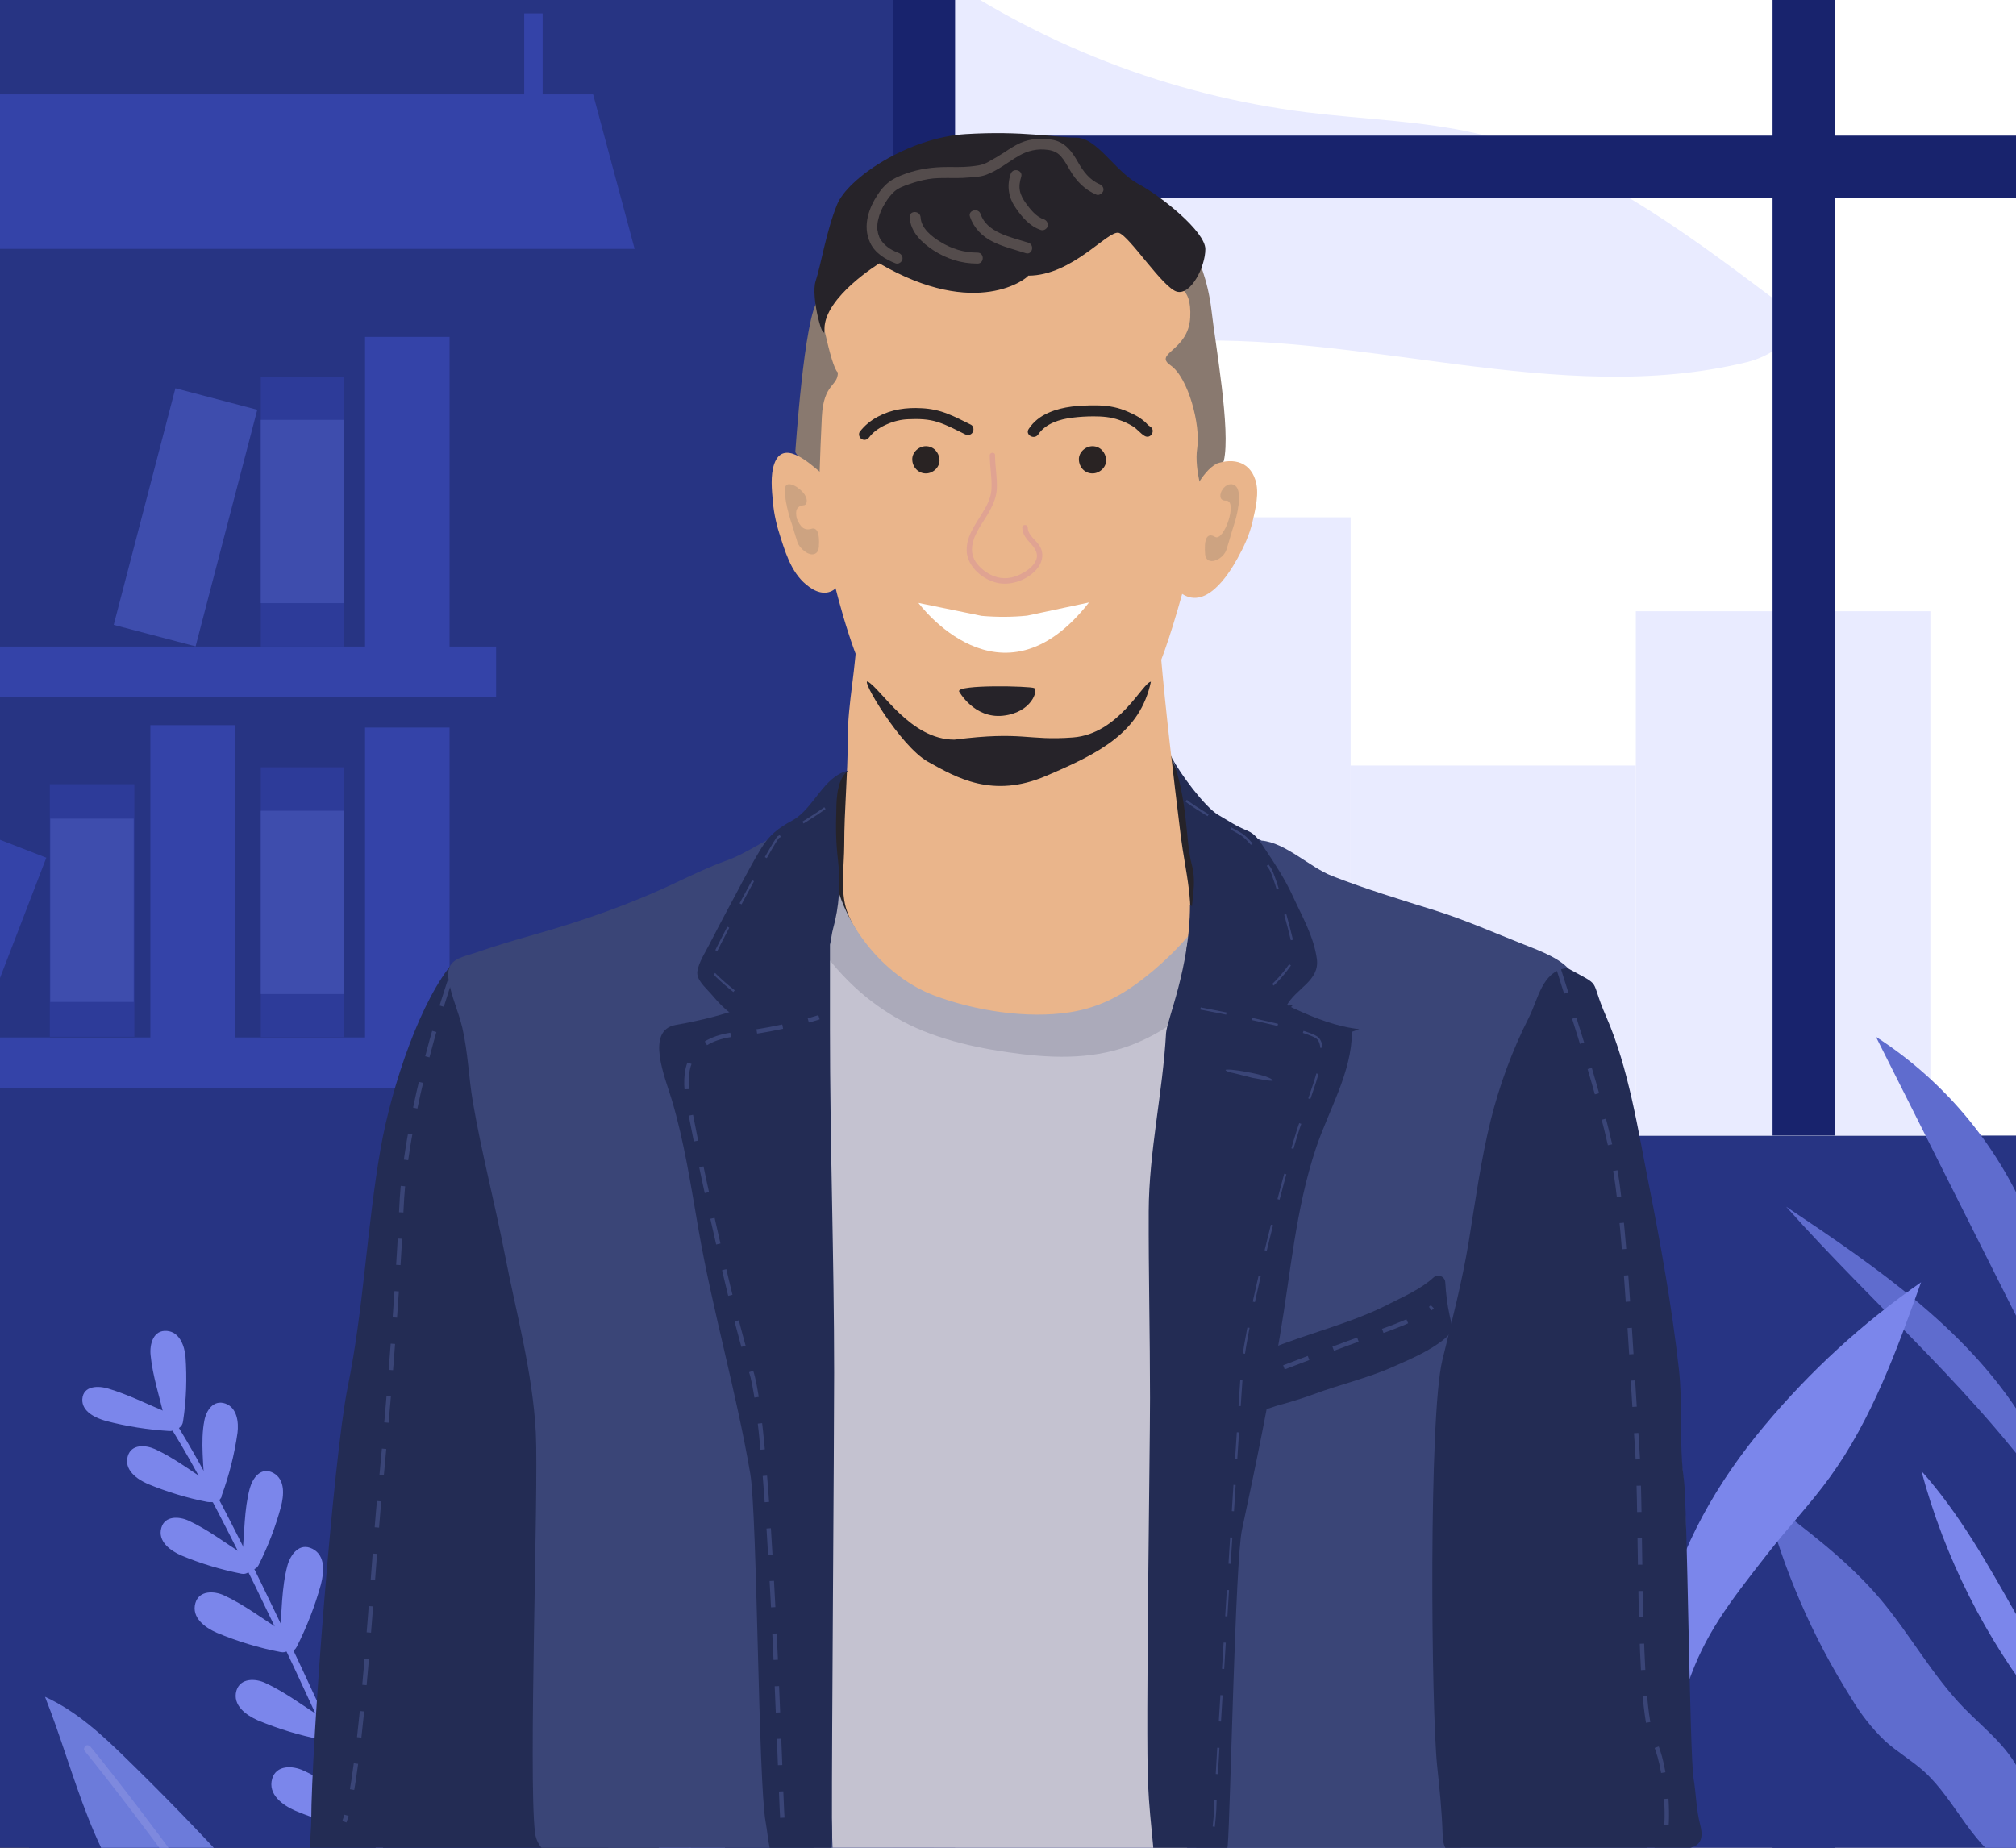
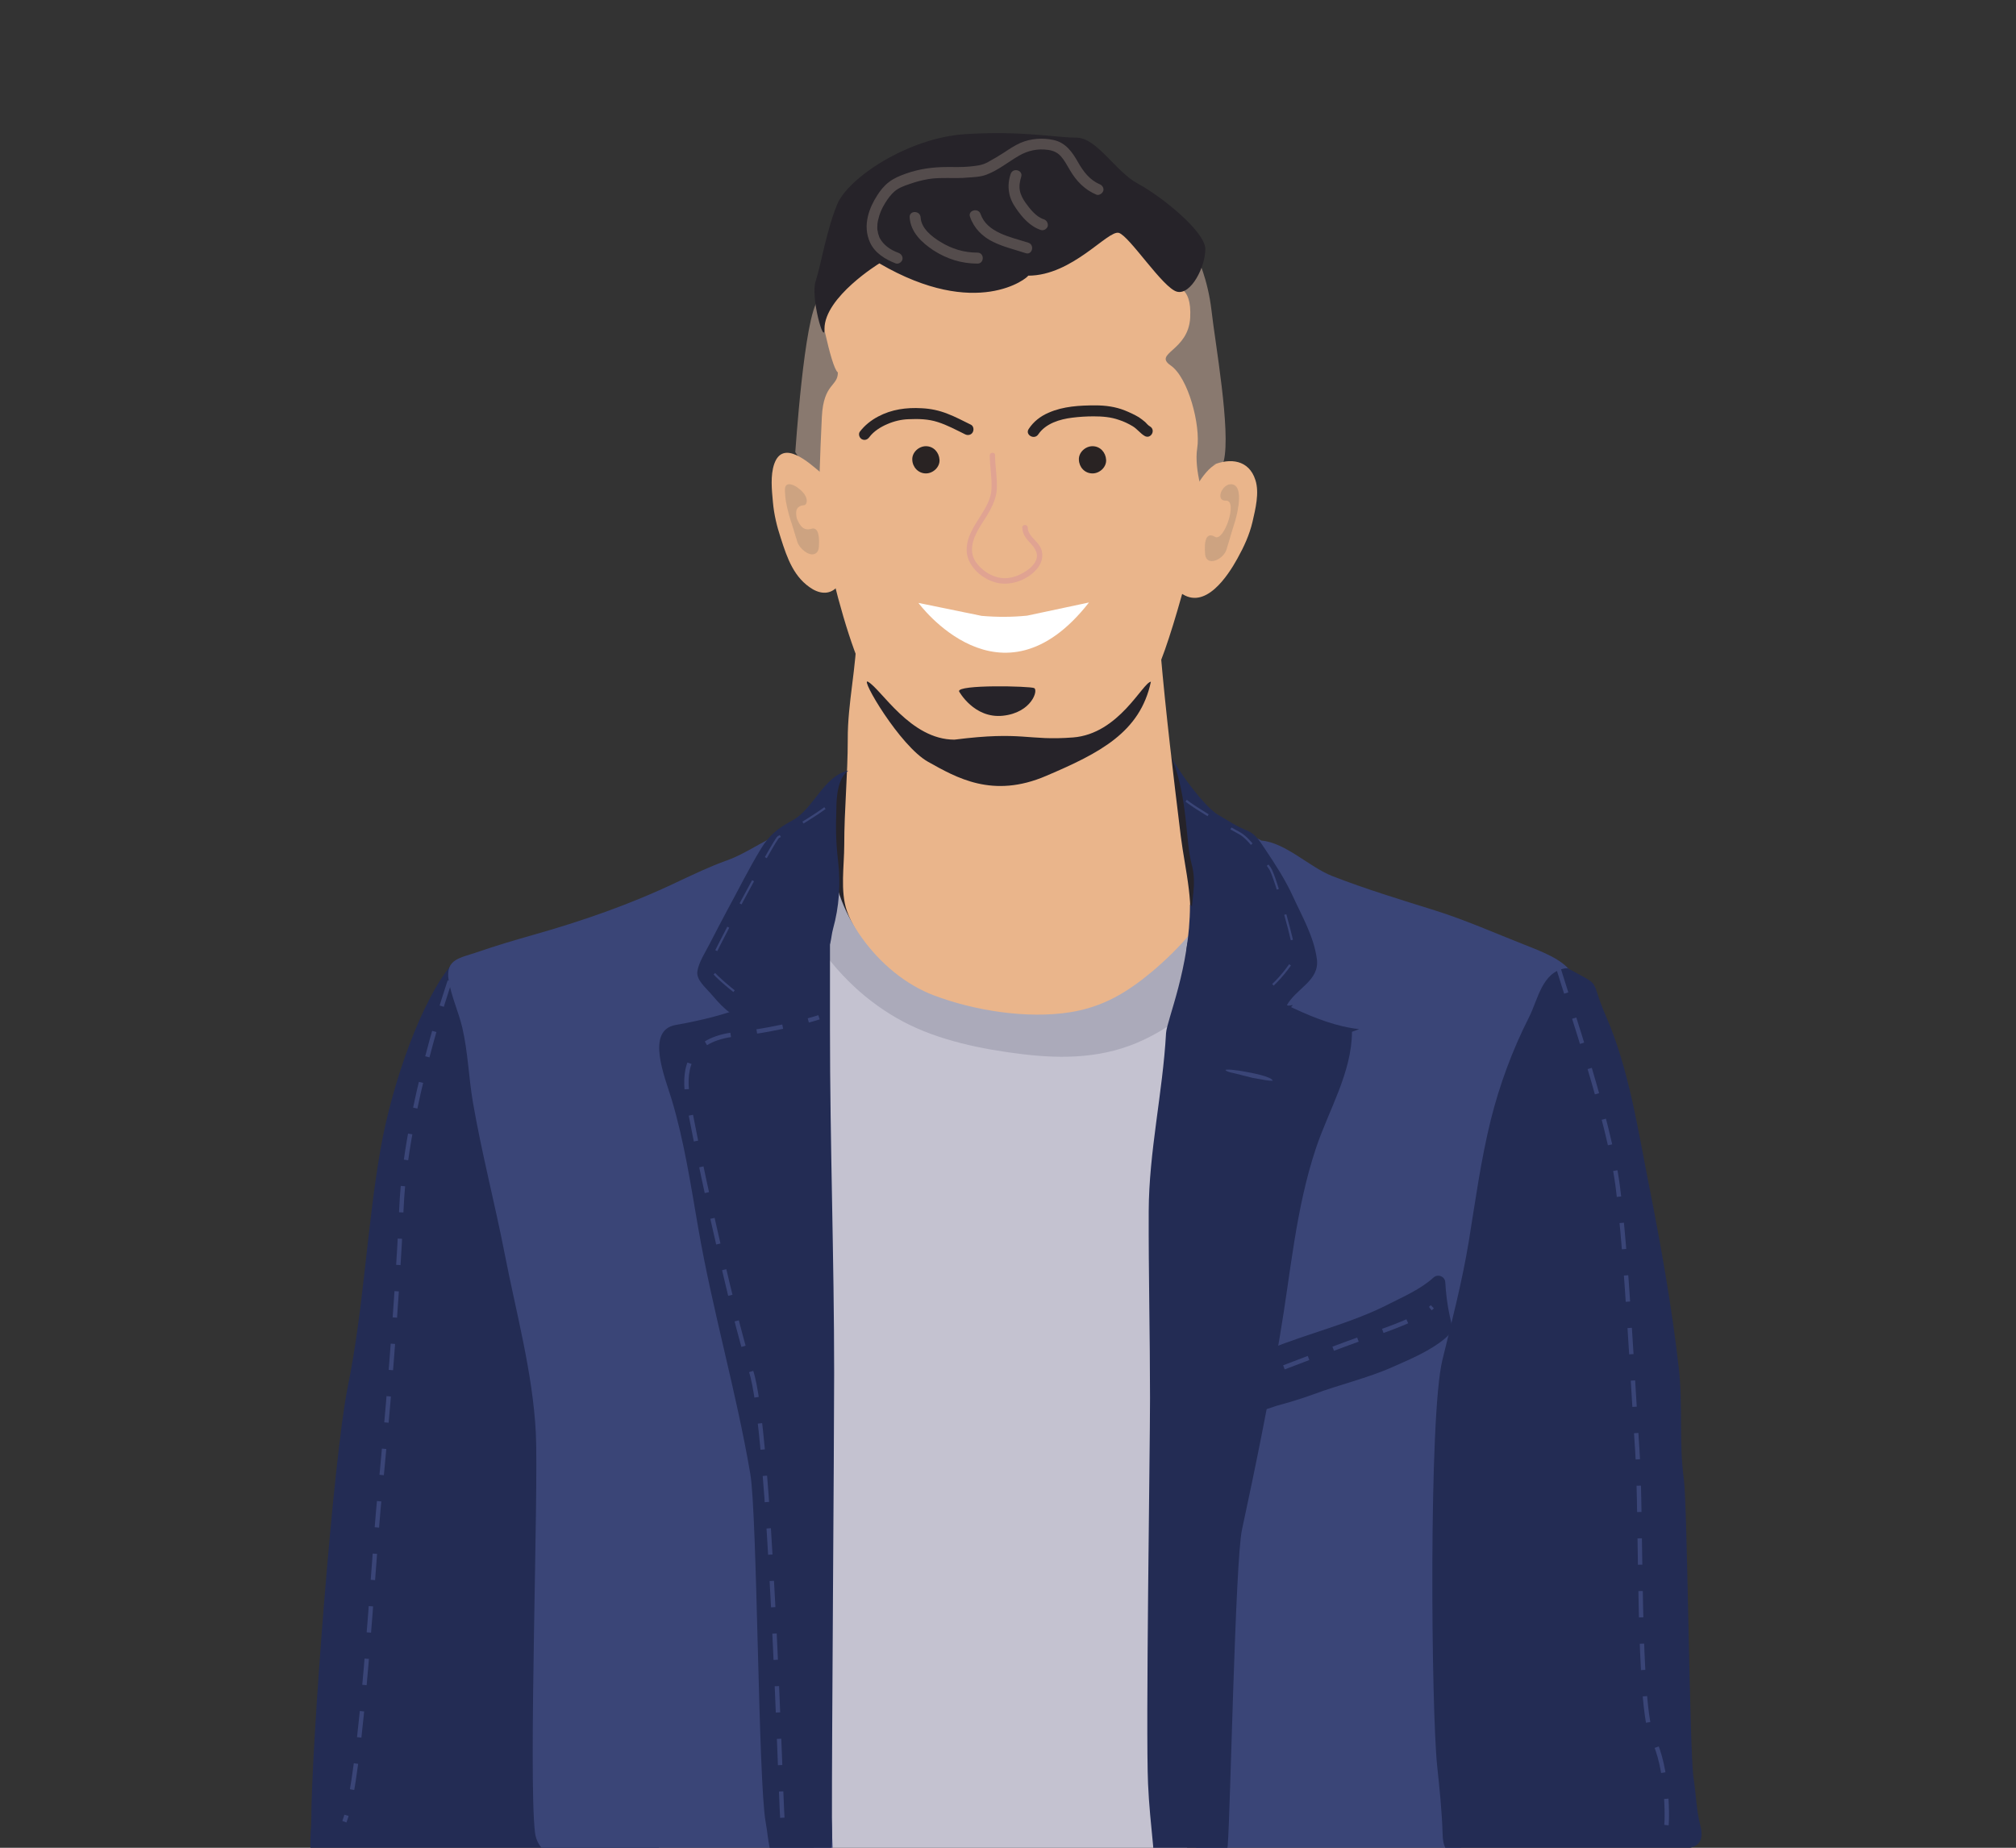
<svg xmlns="http://www.w3.org/2000/svg" xmlns:xlink="http://www.w3.org/1999/xlink" version="1.1" id="Слой_2_1_" x="0px" y="0px" viewBox="0 0 918.4 841.9" style="enable-background:new 0 0 918.4 841.9;" xml:space="preserve">
  <rect x="0" y="0" width="918.4" height="841.9" fill="#333333" stroke="none" />
  <style type="text/css">
	.st0{clip-path:url(#SVGID_2_);}
	.st1{fill:#273483;}
	.st2{fill:#6C7BDA;}
	.st3{fill:#7E89DE;}
	.st4{fill:#7B86EB;}
	.st5{fill:#FFFFFF;}
	.st6{fill:#18236D;}
	.st7{fill:#3443A8;}
	.st8{fill:#3E4DAD;}
	.st9{fill:#2D3B99;}
	.st10{fill:#5F6CCE;}
	.st11{fill:#E9EBFF;}
	.st12{fill:#EAB58B;}
	.st13{fill:#89796F;}
	.st14{fill:#262329;}
	.st15{fill:none;}
	.st16{fill:#292323;}
	.st17{fill:#544C4C;}
	.st18{fill:#272325;}
	.st19{opacity:0.2;fill:#5B5B5B;}
	.st20{fill:#C4C2D0;}
	.st21{fill:#ABAABA;}
	.st22{fill:#232C54;}
	.st23{fill:#3A4577;}
	.st24{fill:#E0A392;}
	.st25{fill:none;stroke:#3A4577;stroke-width:2;stroke-miterlimit:10;stroke-dasharray:12;}
	.st26{fill:none;stroke:#3A4577;stroke-miterlimit:10;stroke-dasharray:12;}
</style>
  <g>
    <g>
      <defs>
-         <rect id="SVGID_1_" x="0" width="918.4" height="841.9" />
-       </defs>
+         </defs>
      <clipPath id="SVGID_2_">
        <use xlink:href="#SVGID_1_" style="overflow:visible;" />
      </clipPath>
      <g class="st0">
        <path class="st1" d="M249.8-1090.4h673V0.2H-563.1c0,0,177.2-21.9,262.1-193.1C-216.1-364.2-86.7-726.7-9.3-868     C113.2-1091,249.8-1090.4,249.8-1090.4z" />
        <path class="st2" d="M122.4,8.8c-2.2-9.9-9.3-17.9-16.2-25.5C90.7-33.5,74.8-50,58.4-66C47-77.2,35.1-88.3,20.6-95     c7.2,18.2,12.5,37,19.7,55.2C47.5-21.6,56.7-4,70.5,9.9" />
        <path class="st3" d="M107.1,19.9c-0.3,0-0.5-0.1-0.7-0.2c-0.2-0.1-0.4-0.3-0.6-0.5c-0.4-0.6-40.1-56.3-67.2-89.4     c-0.3-0.3-0.4-0.7-0.3-1.2c0-0.4,0.2-0.8,0.6-1.1c0.3-0.3,0.7-0.4,1.2-0.4c0.4,0,0.8,0.2,1.1,0.6c27.2,33.3,66.9,89,67.3,89.6     c0.2,0.2,0.3,0.5,0.3,0.8c0,0.3,0,0.6-0.2,0.9c-0.1,0.3-0.3,0.5-0.6,0.6C107.7,19.8,107.4,19.9,107.1,19.9L107.1,19.9z" />
        <path class="st2" d="M433.5-263.3c-28.6,24.9-53.8,53.4-74.9,84.9c-21.9,32.3-38,69.1-42.8,107.9c-1.3,11.6-2,23.2-2,34.9     c-0.7,41.7,5.3,43.9,9.2,133.8c2.3-140,8.1-150.7,44.6-209.1c9.2-14.7,19.7-28.6,28.4-43.5C415.3-187.7,424.5-225.8,433.5-263.3" />
        <path class="st4" d="M206.6-151c26.6,18.5,50.6,40.5,71.4,65.4C299.4-60,316.3-30.2,324,2.3c2.2,9.7,3.8,19.6,4.9,29.5     c4.3,35.4-0.5,37.8,4.2,114.6C318.5,27.6,312.7,19,276.4-27.4C267.2-39,257-49.8,248.3-61.8C229-88.4,217.7-119.9,206.6-151z" />
        <path class="st4" d="M186.2,5.7c-0.3,0-0.6-0.1-0.9-0.3c-0.3-0.2-0.5-0.4-0.6-0.7c-0.7-1.7-73.2-170.8-109.4-226.3     c-0.2-0.4-0.3-0.8-0.2-1.2c0.1-0.4,0.3-0.8,0.7-1c0.3-0.2,0.8-0.3,1.2-0.2c0.4,0.1,0.8,0.3,1,0.7     C114.3-167.6,186.9,1.9,187.7,3.5c0.2,0.4,0.2,0.8,0,1.2c-0.2,0.4-0.5,0.7-0.8,0.9C186.7,5.7,186.5,5.7,186.2,5.7L186.2,5.7z" />
        <path class="st4" d="M875.2-284c-26.6,18.5-50.6,40.5-71.4,65.4c-21.5,25.6-38.5,55.3-46.1,87.8c-2.2,9.7-3.8,19.6-4.9,29.5     c-4.3,35.4,0.5,37.8-4.2,114.6c14.6-118.8,20.4-127.4,56.8-173.7c9.1-11.7,19.4-22.5,28.1-34.5c19.3-26.6,30.6-58.1,41.7-89.1" />
        <path class="st1" d="M249.8,657.6h673v1090.5H-563.1c0,0,177.2-21.9,262.1-193.1c84.9-171.2,214.3-533.9,291.8-675     C113.2,657,249.8,657.6,249.8,657.6z" />
        <path class="st5" d="M932.9,655.4H425.4v741.8h507.5V655.4z" />
        <path class="st6" d="M807.5,1397.1h28.3V657.6h-28.3V1397.1z" />
        <path class="st6" d="M406.8,1397.1h28.3V657.6h-28.3V1397.1z" />
-         <path class="st1" d="M249.8-222.2h673V868.4H-563.1c0,0,177.2-21.9,262.1-193.1C-216.1,504-86.7,141.4-9.3,0.2     C113.2-222.8,249.8-222.2,249.8-222.2z" />
        <path class="st7" d="M226,294.6H-1v22.9h227V294.6z" />
        <path class="st7" d="M204.8,153.5h-38.5v145.9h38.5V153.5z" />
        <path class="st8" d="M117.2,186.7l-37.3-9.8L51.8,284.7l37.3,9.8L117.2,186.7z" />
        <path class="st9" d="M156.8,171.6h-38v123h38V171.6z" />
        <path class="st8" d="M156.8,191.3h-38v83.5h38V191.3z" />
        <path class="st7" d="M226,472.7h-309v22.9h309V472.7z" />
        <path class="st7" d="M204.8,331.5h-38.5v145.9h38.5V331.5z" />
        <path class="st7" d="M107.1,330.4H68.5v145.9h38.5V330.4z" />
        <path class="st9" d="M61.2,357.3H22.7v115.1h38.5V357.3z" />
        <path class="st7" d="M21.1,390.8l-35.9-13.9l-31.5,81.8l35.9,13.9L21.1,390.8z" />
        <path class="st9" d="M156.8,349.6h-38v123h38V349.6z" />
        <path class="st8" d="M156.8,369.4h-38v83.5h38V369.4z" />
        <path class="st8" d="M60.9,373h-38v83.5h38V373z" />
        <path class="st2" d="M122.4,877c-2.2-9.9-9.3-17.9-16.2-25.6c-15.5-16.9-31.5-33.4-47.9-49.4c-11.4-11.2-23.3-22.3-37.8-28.9     c7.2,18.1,12.5,37,19.7,55.2c7.2,18.2,16.4,35.8,30.2,49.7" />
        <path class="st3" d="M107.1,888.1c-0.3,0-0.5-0.1-0.7-0.2c-0.2-0.1-0.4-0.3-0.6-0.5c-0.4-0.6-40.1-56.3-67.2-89.6     c-0.3-0.3-0.4-0.8-0.3-1.2c0.1-0.4,0.3-0.8,0.6-1.1c0.3-0.3,0.8-0.4,1.2-0.3c0.4,0.1,0.8,0.3,1.1,0.6     c27.2,33.3,66.9,89,67.3,89.6c0.2,0.2,0.3,0.5,0.3,0.8c0,0.3,0,0.6-0.2,0.9c-0.1,0.3-0.3,0.5-0.6,0.6c-0.3,0.2-0.5,0.2-0.8,0.2     L107.1,888.1z" />
        <path class="st2" d="M433.5,604.9c-28.6,24.8-53.8,53.4-74.9,84.9c-21.9,32.3-38,69.1-42.8,107.9c-1.3,11.6-2,23.2-2.1,34.9     c-0.7,41.7,5.3,43.9,9.2,133.8c2.3-140,8.1-150.7,44.6-209.1c9.2-14.7,19.7-28.6,28.4-43.5C415.2,680.5,424.5,642.4,433.5,604.9" />
        <path class="st4" d="M206.6,717.3c26.6,18.5,50.6,40.5,71.4,65.4c21.6,25.5,38.5,55.3,46.1,87.8c2.2,9.7,3.8,19.6,4.9,29.5     c4.3,35.4-0.5,37.8,4.2,114.6c-14.6-118.8-20.4-127.4-56.8-173.8c-9.1-11.7-19.4-22.5-28.1-34.5c-19.3-26.6-30.6-58.1-41.7-89.1" />
        <path class="st4" d="M186.2,873.9c-0.3,0-0.6-0.1-0.9-0.3c-0.3-0.2-0.5-0.4-0.6-0.7c-0.7-1.7-73.2-170.9-109.4-226.3     c-0.1-0.3-0.1-0.7,0-1c0.1-0.3,0.3-0.6,0.6-0.8c0.3-0.2,0.7-0.3,1-0.3c0.4,0,0.7,0.2,1,0.4c36.3,55.7,108.9,225.2,109.7,226.8     c0.1,0.2,0.1,0.4,0.1,0.6c0,0.2,0,0.4-0.1,0.6c-0.1,0.2-0.2,0.4-0.3,0.5c-0.1,0.1-0.3,0.3-0.5,0.3     C186.6,873.9,186.4,873.9,186.2,873.9z" />
        <path class="st4" d="M172.8,833.2c5-9.8,9-20.1,11.9-30.7c1.5-5.9,2.4-14.2-4.1-17.6c-6.1-3.2-10.8,2.6-12.3,8     c-3,11-2.7,23.7-3.9,35c-0.6,6.1,8.8,6,9.4,0l1.7-16.4c0-1.2,1.4-13.9,0.6-13.7c-1.3,0.4-3.3,11-4,12.8     c-2.2,6.1-4.8,12.1-7.7,17.9c-2.6,5.5,5.5,10.2,8.1,4.8L172.8,833.2z" />
        <path class="st4" d="M153.1,790.6c4.6-9.1,8.3-18.6,11-28.4c1.4-5.5,2.2-13.2-3.8-16.3c-6-3.1-10,2.6-11.4,7.4     c-2.8,10.2-2.6,21.9-3.6,32.3c-0.6,5.6,8.2,5.6,8.7,0l1.6-15.2c0.1-1,1.3-12.8,0.6-12.6c-1.2,0.4-3.1,10.2-3.7,11.8     c-2.1,5.6-4.4,11.2-7.1,16.5C142.9,791.2,150.5,795.6,153.1,790.6z" />
        <path class="st4" d="M135.2,750.3c4.6-9.1,8.3-18.6,11-28.4c1.4-5.5,2.2-13.1-3.8-16.2c-6-3.1-10,2.6-11.4,7.4     c-2.8,10.2-2.6,21.9-3.6,32.4c-0.6,5.6,8.1,5.6,8.7,0l1.6-15.2c0-1,1.3-12.8,0.6-12.8c-1.2,0.4-3.1,10.2-3.6,11.8     c-2.1,5.7-4.4,11.2-7.1,16.6C125,751,132.7,755.4,135.2,750.3L135.2,750.3z" />
        <path class="st4" d="M117.8,713.1c4.3-8.5,7.7-17.4,10.2-26.6c1.3-5.1,2.1-12.3-3.5-15.4c-5.6-3-9.4,2.3-10.7,7     c-2.6,9.5-2.4,20.5-3.4,30.3c-0.6,5.2,7.7,5.1,8.2,0l1.5-14.3c0-1,1.2-12.1,0.5-11.9c-1.1,0.4-2.9,9.5-3.4,11.1     c-1.9,5.3-4,10.5-6.5,15.5C108.4,713.6,115.5,717.7,117.8,713.1L117.8,713.1z" />
        <path class="st4" d="M83.4,647.5c1.5-9.7,1.8-19.6,1.1-29.5c-0.5-4.9-2.7-11.1-8.4-11.6c-6.3-0.6-8,6.1-7.5,11     c0.9,9.5,4.2,19.3,6.3,28.7c1.1,5.1,9.1,3,7.9-2.2l-3.1-14c-0.6-2.8-1.1-5.7-1.9-8.4l-0.6-2.8c-1-2-1.3-2-0.8-0.1     c-1.1,3.7,0.3,9.9,0.2,13.8c-0.2,5.1-0.7,10.1-1.3,15.1C74.6,652.6,82.9,652.7,83.4,647.5z" />
        <path class="st4" d="M77.2,644.2c-6-0.5-11.9-1.2-17.9-2.3c-2.2-0.4-4.5-0.9-6.7-1.4c-1.3-0.3-6.6-2.7-5.6-1.1     c1.8,2.7,9.2,4.3,12.3,5.6l14.4,5.9c4.6,1.9,6.6-5.6,2.1-7.5c-8.6-3.6-17.4-8-26.4-10.7c-4.5-1.4-11.5-1.5-11.9,4.8     c-0.3,5.7,6.1,8.6,10.7,9.9c9.5,2.5,19.2,4,28.9,4.6C82.2,652.4,82.1,644.6,77.2,644.2L77.2,644.2z" />
        <path class="st4" d="M168.4,825.4c-5.6-1.2-11.2-2.6-16.7-4.2c-5.5-1.7-12-5.3-17.9-6.4c-3.4-0.6,3.5,2.3,4.4,2.9l7.7,4.7     l16.4,10.2c5.1,3.2,9.9-5,4.8-8.2c-9.4-5.9-18.8-13.1-28.9-17.7c-4.9-2.3-12.3-2.6-14.2,3.7c-2.1,7.2,4.8,12.1,10.5,14.6     c10.1,4.2,20.6,7.4,31.4,9.5C171.8,835.7,174.3,826.6,168.4,825.4z" />
        <path class="st4" d="M148.9,784.2c-5.1-1.1-10.4-2.4-15.5-3.9c-5.1-1.6-10.9-4.9-16.5-5.9c-3.2-0.6,3.2,2.2,4.1,2.7l7,4.4     l15.2,9.4c4.8,3,9.2-4.6,4.4-7.7c-8.7-5.4-17.4-12.1-26.7-16.4c-4.5-2.1-11.4-2.4-13.2,3.5c-1.9,6.7,4.5,11.2,9.7,13.5     c9.4,3.9,19.1,6.9,29.1,8.8c5.5,1.2,7.8-7.3,2.3-8.5V784.2z" />
        <path class="st4" d="M130.1,744.4c-5.2-1.1-10.4-2.4-15.5-3.9c-5.1-1.6-11.1-4.9-16.5-5.9c-3.2-0.6,3.2,2.2,4.1,2.7l7,4.3     l15.2,9.4c4.8,3,9.2-4.6,4.4-7.7c-8.7-5.4-17.4-12.1-26.7-16.4c-4.5-2.1-11.4-2.4-13.1,3.5c-1.9,6.7,4.5,11.2,9.7,13.5     c9.4,3.9,19.1,6.9,29.1,8.8c5.5,1.2,7.8-7.3,2.3-8.4V744.4z" />
        <path class="st4" d="M112,709c-4.9-1-9.7-2.2-14.5-3.7c-4.8-1.5-10.4-4.6-15.3-5.6c-3-0.5,3,2,3.8,2.6l6.6,4.1l14.2,8.9     c4.5,2.8,8.6-4.3,4.1-7.1c-8.2-5.1-16.3-11.4-25.1-15.4c-4.2-1.9-10.7-2.3-12.3,3.3c-1.8,6.2,4.2,10.5,9.1,12.6     c8.8,3.7,17.9,6.4,27.3,8.3c5.1,1.1,7.3-6.8,2.2-7.9L112,709z" />
        <path class="st4" d="M96.7,676.4c-4.9-1-9.7-2.2-14.5-3.7s-10.4-4.6-15.3-5.6c-3-0.5,3,2,3.8,2.6l6.6,4.1l14.2,8.9     c4.5,2.8,8.6-4.3,4.1-7.1c-8.2-5.1-16.3-11.4-25.1-15.4c-4.3-1.9-10.7-2.3-12.3,3.3c-1.8,6.2,4.2,10.5,9.1,12.6     c8.7,3.6,17.8,6.4,27.1,8.2C99.5,685.4,101.7,677.5,96.7,676.4L96.7,676.4z" />
        <path class="st4" d="M101,681.4c3.4-9.2,5.8-18.8,7.2-28.6c0.6-4.8-0.2-11.4-5.5-13.3c-5.4-1.9-8.7,3-9.6,7.7     c-1.9,9.6-0.2,20.9,0,30.7c0,5.3,8.3,5.3,8.2,0c0-3.5,0.4-27.9-0.9-28c1,0-6.4,27.2-7.2,29.5c-1.7,5.1,6.2,7.2,7.9,2.2L101,681.4     z" />
        <path class="st4" d="M930,761.3c-2.3-9.4-7.1-17.9-11.9-26.4c-12.8-22.6-25.5-45.3-42.8-64.7c10.6,39.4,29.1,76.2,54.4,108.3     l-4-21.1" />
        <path class="st10" d="M921.3,810.4c-4.7-13.2-16.7-22.1-26.5-32.1c-14.5-14.9-24.6-33.5-38-49.5c-15.1-17.9-34.1-32-52.8-46.1     c8.3,32.2,21.6,63,39.4,91.1c4.2,7.1,9.3,13.6,15.2,19.3c5.6,5.1,12.2,8.9,17.9,14c15,13.6,22.4,35.8,40.8,44.1     c4.3-15.5,5.7-31.7,4-47.8" />
        <path class="st5" d="M932.9-224.4H425.4v741.8h507.5V-224.4z" />
        <path class="st11" d="M615.3,235.7H427.1v281.4h188.2V235.7z" />
        <path class="st11" d="M745.3,348.8H615.3v168.6h129.9V348.8z" />
        <path class="st11" d="M879.4,278.5H745.2v238.9h134.2V278.5z" />
        <path class="st11" d="M421.3-16.4C473,20.2,532.8,43.4,595.5,51.2c25.9,3.2,52.2,3.8,77.6,9.7c50,11.7,92.7,43.5,133.8,74.4     c3.5,2.6,7.3,5.6,8.5,9.9c2.8,10-9.5,17.3-19.6,19.8c-86.3,21-176.3-15.1-264.9-9.2c-13.7,0.9-27.5,2.8-41.1,1.4     c-16-1.7-31.1-8-45.9-14.3c-4.7-1.6-8.9-4.2-12.5-7.7c-3.8-4.2-5.1-10-6.3-15.6c-9.4-45.8-12.3-92.7-8.9-139.4" />
        <path class="st7" d="M-8.6,113.4h297.7l-18.9-70.4H-8.6V113.4z" />
        <path class="st7" d="M247.2,6.1h-8.4v48.4h8.4V6.1z" />
        <path class="st6" d="M932.3,90.2V61.8H425.4v28.4H932.3z" />
        <path class="st6" d="M807.5,517.4h28.3v-739.5h-28.3V517.4z" />
        <path class="st6" d="M406.8,517.4h28.3v-739.5h-28.3V517.4z" />
        <path class="st10" d="M925.5,559c-14-35.6-38.8-65.9-70.9-86.6L933,628.5l-11.2-78.7" />
-         <path class="st10" d="M924.1,650.8c-25.3-43.5-68.6-73-110.4-101c40.8,45.9,88.4,86.1,123,136.8c-3.4-12.8-8.5-25-15.2-36.4" />
        <path class="st2" d="M648.2,471.8c28.6,24.9,53.8,53.4,74.9,84.9c21.9,32.3,38,69.1,42.8,107.9c1.3,11.6,2,23.2,2.1,34.9     c0.7,41.7-5.3,43.9-9.2,133.8c-2.3-140-8.1-150.7-44.6-209.1c-9.2-14.7-19.7-28.6-28.4-43.5C666.5,547.5,657.2,509.4,648.2,471.8     " />
        <path class="st4" d="M875.2,584.2c-26.6,18.5-50.6,40.5-71.4,65.4c-21.5,25.6-38.5,55.3-46.1,87.8c-2.2,9.7-3.8,19.6-4.9,29.5     c-4.3,35.4,0.5,37.8-4.2,114.6c14.6-118.8,20.4-127.4,56.8-173.8c9.1-11.7,19.4-22.5,28.1-34.5c19.3-26.6,30.6-58.1,41.7-89.1" />
        <path class="st3" d="M755,666.8c-0.3,0-0.6-0.1-0.9-0.3c-0.3-0.2-0.5-0.4-0.6-0.7c-0.3-0.8-33.9-85.1-79.8-146.2     c-0.1-0.2-0.2-0.4-0.3-0.6c-0.1-0.2-0.1-0.4,0-0.6c0-0.2,0.1-0.4,0.2-0.6c0.1-0.2,0.2-0.3,0.4-0.5c0.2-0.1,0.4-0.2,0.6-0.3     c0.2-0.1,0.4-0.1,0.6,0c0.2,0,0.4,0.1,0.6,0.2c0.2,0.1,0.3,0.3,0.5,0.4c46.1,61.4,79.9,146.1,80.2,147c0.1,0.4,0.1,0.8,0,1.2     c-0.2,0.4-0.5,0.7-0.9,0.8C755.4,666.8,755.2,666.8,755,666.8L755,666.8z" />
      </g>
    </g>
    <g>
      <path class="st12" d="M385.3,113.6c0,0-15.3,36.3-16.1,76.6c-0.8,40.3,18.6,113.7,29,124.2c10.5,10.5,18.6,39.1,58.9,39.1    s62.1-31,70.2-48.8c8.1-17.7,24.2-80.7,23.4-91.2s-1.6-66.2-1.6-66.2l-13.3-37.1l-78.7-25L385.3,113.6z" />
      <path class="st13" d="M545.4,117.2c0,0,4.8,9.7,6.5,24.2c1.6,14.5,8.9,54.9,5.6,68.6c0,0.8-8.9,10.5-8.5,17.8    c0,0.8-5.2-13.4-3.6-23.6c1.6-10.3-4-32.1-12.1-37.7c-8.1-5.6,8.1-6.5,8.9-21.8s-7.3-13.7-7.3-13.7L545.4,117.2z" />
      <g>
        <path class="st14" d="M379.6,358.6c-5.5,12.3-5.5,24.9-5.5,38.2c0,14.6,3.4,28.4,12.6,40c7.4,9.3,14.9,16.5,26.5,20.3     c8.4,2.7,16.8,5.4,25.5,6.8c13.6,2.2,27.2,2.3,40.9,2.3c12.2,0,23.9-1.9,35.3-6.7c9.6-4,19-10,25.4-18.4c6.6-8.6,7.9-20.6,7.1-31     c-1-12.3-1.5-27.6-3.8-39.7c-1.4-7.6-7.3-17.7-9.7-25c-1-3.2-2.5,1.4-5.8,0.5c-6.1-1.7-12.7-2.9-19.1-3.3     c-17.9-0.9-36.2-1.2-54.1,0.2c-17.3,1.4-35.2,1.7-52.1,5.8c-5.2,1.3-10-0.2-14.8,1.6c-4.5,1.7-8.3,7.1-11.4,10.9     c-3.8,4.6-4.8,11.1-5.9,16.9c-0.5,2.8-0.5,5.5-0.5,8.3" />
      </g>
      <path class="st13" d="M372.8,136.6c0,0,5.6,30.7,8.9,33.1c0,6.5-6.5,4.8-7.3,20.2c-0.8,15.3-1.6,43.8-1.6,43.8    s-3.2-17.2-10.5-27.7C362.3,206.8,366.3,143.8,372.8,136.6z" />
      <path class="st12" d="M390.3,286.7c0,17.1-4.2,33.4-4.1,50.3c0,16-1.6,31.9-1.6,48c0,9.4-1.9,21.1,1.2,30    c4.2,11.9,14,22.6,22.8,31.4c12.4,12.5,29.8,20.9,46.9,24.6c21.7,4.8,43.6-0.2,62.6-10.9c7.8-4.4,12.9-7.8,16.8-15.7    c2.5-5.1,4.8-9.7,6.1-15.3c3.6-16.1-1.1-32.3-3.1-48.2c-3.4-27.8-6.8-56-9.2-83.7c-2.7-0.2-4.8,2.2-7,3.7    c-3.7,2.6-7.8,4.4-11.9,6.3c-8.3,3.9-17,7-25.6,10.2c-14.3,5.2-27,5.9-41.7,2.1c-20.8-5.3-30.4-30.4-51.8-33.5" />
      <path class="st14" d="M400.6,120c0,0-25,15.3-25,29.8c0,8.1-6.5-14.5-4-21.8c2.4-7.3,4.8-22.6,9.7-34.7    c4.8-12.1,32.4-30.6,58.6-32.2s40.7,1.6,50.3,1.6s17.7,15.3,28.2,21c10.5,5.6,30.7,21.8,30.7,29.8s-6.5,21-12.9,19.4    s-21.6-25.3-26.5-26.8c-5-1.4-21.1,19.5-41.3,19.5C468.3,126.5,445,145.9,400.6,120z" />
      <g>
        <path class="st15" d="M509.6,106.2c-0.1,0-0.2,0-0.3,0c1.9,1.7,3.8,3.1,5.3,4.2C512.5,108.1,510.8,106.5,509.6,106.2z" />
      </g>
      <g>
        <path class="st12" d="M374.1,215.5c-5.6-4.7-17.4-15.6-21.4-4.1c-1.8,5.2-1.1,11.9-0.6,17.3c0.5,5.7,1.8,11.1,3.6,16.5     c2.9,9.1,6,18.2,14.6,23.3c4.4,2.5,8.8,2.1,11.8-2c2.1-2.8,1.9-5.4,1.9-8.7c0-9.1-1.3-17.6-3.9-26.4c-1.3-4.5-3-11-6.2-14.5" />
      </g>
      <g>
        <path class="st12" d="M556.8,210.6c-7.1,0.6-12.9,13.1-15.9,18.3c-2.8,4.9-5.8,9.7-6.8,15.3c-1.3,7-2.9,20.9,3.6,25.8     c11.2,8.5,21.7-7.7,26-15.5c3-5.4,5.5-10.8,6.9-16.8c1.3-5.7,3.2-13.2,1.3-19c-2.9-9.2-11.5-10.2-19.4-6.8" />
      </g>
      <g>
        <g>
          <path class="st16" d="M421.8,215.7c3.3,0,6.4-2.9,6.2-6.2c-0.2-3.4-2.7-6.2-6.2-6.2c-3.3,0-6.4,2.9-6.2,6.2      C415.7,212.8,418.3,215.7,421.8,215.7L421.8,215.7z" />
        </g>
      </g>
      <g>
        <g>
          <path class="st16" d="M497.7,215.7c3.3,0,6.4-2.9,6.2-6.2c-0.2-3.4-2.7-6.2-6.2-6.2c-3.3,0-6.4,2.9-6.2,6.2      C491.6,212.8,494.1,215.7,497.7,215.7L497.7,215.7z" />
        </g>
      </g>
      <path class="st5" d="M418.4,274.7c0,0,37.5,51.2,77.7-0.2l-28.2,6c-6.9,0.7-13.8,0.7-20.7,0.1L418.4,274.7z" />
      <path class="st14" d="M395.4,310.6c-3.8-2.1,14.5,29.3,27.4,36.5s29.4,16.9,53.8,6.4c24.4-10.4,42.8-19.8,47.7-42.9    c-3.8,0.4-14.5,23.8-35.5,25.4c-21,1.6-22.5-3-54,1C414.7,337,401.5,314,395.4,310.6z" />
      <path class="st14" d="M436.9,315c0,0,6.8,12.5,20,11.1c13.1-1.4,16.2-11.7,14.2-12.6C469.2,312.6,436.1,311.8,436.9,315z" />
      <g>
        <g>
          <path class="st17" d="M409.3,115.2c-3.6-1.3-6.8-3.5-8.5-6.7c-0.1-0.2-0.2-0.4-0.3-0.6c0.1,0.3,0,0,0-0.1      c-0.1-0.4-0.3-0.8-0.4-1.2c-0.1-0.3-0.2-0.6-0.2-1c0,0-0.1-0.8-0.1-0.3c0-0.2-0.1-0.5-0.1-0.7c-0.1-0.7,0-1.5,0-2.2      c0-0.2,0.1-1,0.1-0.9c0,0,0.1-0.8,0.2-1.1c0.7-3.2,1.6-5.2,3.3-8c1.2-1.9,2.5-3.7,4.2-5.2c1.9-1.6,4.3-2.5,6.7-3.3      c2.8-1,5.7-1.8,8.7-2.3c2.9-0.5,5.9-0.5,8.8-0.5c3.1,0,6.1,0.1,9.2-0.2c2.9-0.2,6-0.3,8.7-1.4c5.2-2,9.7-5.7,14.5-8.5      c4.1-2.4,8.6-3.4,13.4-2.7c2.2,0.3,4.1,1.1,5.7,2.8c1.7,1.9,2.9,4.2,4.2,6.4c2.9,5,6.8,9,12.1,11.2c1.2,0.5,2.7-0.6,3.1-1.7      c0.4-1.4-0.5-2.6-1.7-3.1c-4.5-1.9-7.5-5.9-9.8-10c-2.6-4.6-5.6-8.9-11.1-10.1c-4.9-1.1-10.5-0.7-15.1,1.3      c-2.7,1.2-5.1,2.8-7.5,4.4c-2.5,1.6-5,3.1-7.6,4.5c-2.6,1.4-5.4,1.6-8.3,1.9c-3.3,0.3-6.6,0.2-9.9,0.2c-6.5,0-12.7,0.8-18.9,3      c-2.8,1-5.5,2.1-7.8,3.9c-2.1,1.6-3.8,3.7-5.2,5.9c-1.9,2.9-3.5,6.2-4.3,9.6c-1,4.1-0.8,8.2,1,12.1c2.2,4.7,6.9,7.6,11.6,9.4      c1.3,0.5,2.7-0.5,3.1-1.7C411.4,116.9,410.6,115.7,409.3,115.2L409.3,115.2z" />
        </g>
      </g>
      <g>
        <g>
          <path class="st17" d="M414.4,99c0.4,6.8,5.6,11.6,10.9,15.1c6.1,3.9,12.7,6,20,6c3.2,0,3.2-5,0-5c-6.2,0-11.7-1.7-16.9-4.9      c-3.9-2.4-8.7-6.1-9-11.1C419.2,95.8,414.2,95.8,414.4,99L414.4,99z" />
        </g>
      </g>
      <g>
        <g>
          <path class="st17" d="M468.5,110.6c-4.3-1.4-9-2.5-13-4.4c-4-1.9-7.3-4.4-8.8-8.7c-1-3-5.9-1.7-4.8,1.3c1.8,5.2,5.6,9,10.5,11.4      c4.7,2.3,9.8,3.5,14.7,5.1C470.2,116.5,471.5,111.6,468.5,110.6L468.5,110.6z" />
        </g>
      </g>
      <g>
        <g>
          <path class="st17" d="M475.5,99.9c-3.5-1.1-6.2-4.6-8.3-7.5c-1.2-1.7-2.2-3.5-2.6-5.6c-0.4-2.1,0-4.2,0.6-6.2      c1-3.1-3.8-4.4-4.8-1.3c-0.9,2.7-1.2,5.5-0.7,8.3c0.4,2.7,1.6,5.1,3.2,7.4c2.8,4.1,6.4,8.2,11.3,9.8c1.3,0.4,2.7-0.5,3.1-1.7      C477.6,101.6,476.7,100.3,475.5,99.9L475.5,99.9z" />
        </g>
      </g>
      <g>
        <g>
          <path class="st18" d="M442.3,193.5c-3.5-1.7-7-3.6-10.7-5c-3.8-1.5-7.6-2.3-11.7-2.5c-7-0.4-13.7,0.5-19.9,3.8      c-3.2,1.7-6.1,4-8.3,6.9c-0.8,1.1-0.2,2.8,0.9,3.4c1.3,0.7,2.6,0.2,3.4-0.9c2-2.7,5.2-4.7,8.3-6c3-1.3,6.3-2.1,9.6-2.2      c4.5-0.2,9-0.1,13.3,1.3c4.4,1.4,8.4,3.6,12.5,5.6c1.2,0.6,2.7,0.3,3.4-0.9C443.8,195.8,443.5,194.1,442.3,193.5L442.3,193.5z" />
        </g>
      </g>
      <g>
        <g>
          <path class="st18" d="M473,197.9c3.4-5,9.8-6.9,15.5-7.6c3.2-0.4,6.5-0.6,9.7-0.6c4,0,7.8,0.3,11.5,1.6c2.2,0.7,4.3,1.7,6.3,2.9      c2,1.2,3.4,3.2,5.4,4.4c2.8,1.7,5.3-2.6,2.5-4.3c-0.9-0.5-1.5-1.3-2.2-2c-0.9-0.8-1.9-1.5-2.9-2.2c-2-1.2-4.2-2.2-6.4-3.1      c-4.3-1.7-8.8-2.3-13.4-2.3c-7.1,0-14.6,0.4-21.2,3.3c-3.8,1.6-7,4.1-9.2,7.5C466.9,198.1,471.2,200.6,473,197.9L473,197.9z" />
        </g>
      </g>
      <path class="st19" d="M562.7,237.3c0,0-2.5,8-3.9,12.9c-1.4,4.9-9.3,8.2-9.8,2.3c-0.5-5.9,0.4-10.3,4.5-7.9    c4.1,2.4,10.6-16.7,5-16.5c-5.6,0.2-1-9.5,3.8-7.1C566.9,223.5,562.7,237.3,562.7,237.3z" />
      <path class="st19" d="M359.3,234.1c0.5,1.9,1.1,3.7,1.7,5.5c0.8,2.5,1.5,5.1,2.3,7.5c0.8,2.5,5.1,6.6,8,5.2    c1.7-0.8,1.8-2.9,1.8-4.5c0.1-2,0.1-7.9-3.4-6.9c-3.6,1.1-5.3-1.3-6.5-4.3c-0.5-1.3,0.7,3,0.3,1.7c-0.6-2.4-1.9-6.4,1-7.7    c1.5-0.7,2.6,0.2,3-2c0.2-1.3-0.6-3-1.4-3.9c-3.2-3.8-8.3-5.9-8.5-2C357.5,226.6,358.3,230.4,359.3,234.1z" />
      <g>
        <path class="st20" d="M372.2,402c0.4,18.6-6.7,36.6-7.5,55.3c-0.4,9.6-0.1,19.4,0,29c0.4,29.9,3.3,59.8,5.4,89.6     c2,27.8-3.6,199.8-1.3,227.6c0.5,6.4-1.5,38.9,4.4,43.6c4.9,3.9,27.1,0.4,33.4,0.4c17.5,0,34.8,0,52.2,0.9     c23.3,1.2,52.1,2.8,74.9-2.7c11.9-2.9,10.4-13.3,11.3-24.8c1.2-14.7,3-131.7,3.5-146.5c1-32.3,3.4-106.9,2.4-139.2     c-0.8-23,1.3-46.2-0.8-69c-1-11.2,0.8-25.5-2.6-36.1c-6.9,4.7-9.1,16.2-14.5,22.9c-4.9,5.9-11.7,10.1-19.5,11.5     c-21.9,4-48.2,3.2-70.5,2.6c-27.7-0.7-62.3-34-71.7-59.3" />
      </g>
      <g>
        <path class="st21" d="M379.2,387.2c-0.8,27.7,21,56.8,46.2,66.3c18.5,7,42.5,10.8,62.1,7.7c15-2.4,25.9-9,37.2-18.4     c6.4-5.4,12.7-11.5,18-18c3.1-3.8,5.3-9.7,9.9-11.9c-0.8,7.9-1.9,15.8-3,23.7c-0.5,3.8,0.1,8.2-0.8,11.8     c-2.7,11.4-18.4,21-28.1,25.5c-17.4,8.2-36,8.7-55,6.4c-18.2-2.2-38.1-6.2-54.4-14.9c-7.9-4.2-15.7-9.8-22.2-15.9     c-6.8-6.4-14.9-15.4-18.6-24.1c-3.5-8.2-3.6-19.8-2.5-28.7c0.8-6,5.7-15.6,10.7-7.5" />
      </g>
      <g>
        <path class="st22" d="M206.9,438c-15,17-28.4,56.3-33.5,85.3c-6.3,36-7.7,72.9-15,108.7c-6.6,32.5-16.6,164.2-16.6,197.6     c0,5.7-2.1,16.9,3,19.9c5.4,3.2,17.4,0.5,23.5,0.6c11.4,0.1,22.8,1,34.3,1.3c21.8,0.5,43.7,1.9,65.5,1.8     c13.8-0.1,23.2-2.9,33.1-12.4" />
      </g>
      <g>
        <path class="st23" d="M360.9,378.1c-10.2,2.5-19.6,10.3-29.7,13.9c-8.1,2.9-15.3,6.4-23,10c-21.2,10.1-43.1,17.7-65.8,24.1     c-8.1,2.3-16.6,4.8-24.6,7.6c-8.1,2.8-15,3.1-13.4,13c1.2,7.3,4.5,14.3,6.2,21.5c2.6,11.2,2.9,22.6,4.8,33.8     c4,23.3,10,46.1,14.5,69.2c5.2,26.8,12.8,54.2,14.2,81.6c1.3,26.2-3.4,155.9-0.4,182c2.5,21.2,45,14.2,59.4,14.2     c24.5,0,52.3-3.7,76.5,0.6" />
      </g>
      <g>
        <path class="st22" d="M386.5,351.1c-11.3,2.4-15.8,17.4-25.5,22.7c-6.5,3.5-10.6,6.7-14.4,13c-5.6,9.2-10.3,18.8-15.5,28.3     c-2.7,5-5.3,10.1-7.9,15.1c-1.8,3.5-4.9,8.3-5.5,12.3c-0.6,3.9,3.6,7.3,6,10.1c3.4,3.9,10.1,12.1,15.3,10.7     c10.4-2.9,17.7-10.4,26.6-16.1c3.9-2.5,5.9-10.2,9.7-12.9c3.6-2.6,3-6.7,4.2-11.1c2.8-10.1,3.5-20.5,2.3-30.9     c-1-8.3-1.1-15.1-0.8-23.4C381,363.4,381.6,354.4,386.5,351.1" />
      </g>
      <g>
        <path class="st23" d="M574.7,383c10.9,0.9,21.9,12.1,32.1,16.1c15.4,6,31.2,10.8,46.9,15.7c13.7,4.3,27,10.2,40.2,15.4     c8.3,3.3,17.9,6.8,21.9,12.8c-4.3,8.3-7.2,10.9-11,19.8c-3.6,8.6-7,17.4-10.3,26.1c-6.8,17.8-6.5,35.3-9.1,53.9     c-3.9,27.9-3.8,57.1-10.6,84.4c-2.3,9.1-7.6,16.9-10.1,25.9c-3,10.6-1.1,23.6-1.1,34.5c0,9.3-0.7,120.6-0.4,129.9     c0.2,4.5,0.2,8.9,0.6,13.3c0.2,2.3,2.5,10.3,1.5,12.4c-2.2,4.3-17.7,4.2-22.2,4.6c-12.1,1.1-24.4,0.5-36.5,0.5     c-17.2,0-34.5,0-51.7,0c-1.3,0-6.8,0.8-7.9-0.1c-3.5-2.7-1.7-17.3-1.9-21.1c-0.7-18.9,1-139.9,1-158.7     c0-55.4-9.3-112.7-0.5-167.8c1.6-10,2.2-19.3,2.9-29.3c1.1-16.9,8.5-33.4,7.4-50.6c-0.8-11.9-7.8-22.2-13-32.8     c-4.3-8.8,3-12.9-1-21.5" />
      </g>
      <g>
        <path class="st22" d="M372,434.9c-15.3,20.7-40.7,27.9-64.2,32.1c-13.9,2.5-4.8,24-1.8,34c5.7,19,8.7,39,12.1,58.6     c6.5,37.6,17.3,74.3,23.7,111.9c3.2,18.9,3.6,139.9,7,158.7c0.7,3.8,1,7.7,1.8,11.6c1.4,7,2.7,7.1,10,7.1c3.7,0,9.5,1.1,13.1,0     c4-1.2,3.4-0.6,4.6-5.3c1.1-4.5,0.7-10.3,0.7-15c-0.1-33.7,1-169.4,1-203.1c0-52.4-1.9-104.2-1.9-156.6c0-17.8,0-35.6,0-53.4     L372,434.9z" />
      </g>
      <g>
        <path class="st22" d="M619.2,468.9c-19.8-2.1-40.4-15.3-58.3-23.6c-4-1.9-18.8-36.9-18.8-32.8c0,28.2-10.5,52.2-10.9,58.2     c-1.5,27.2-7.8,53.9-7.9,81.2c-0.1,28.4,0.6,56.7,0.6,85.1c0,24.5-2,151.3-0.9,175.8c0.4,9.4,1.4,18.7,2.3,28.1     c0.3,2.7-0.3,7.7,1.8,9.1c2.3,1.6,10.7,0.1,13.7,0.1c10.1,0,17.5,2.9,18.5-9.3c1.2-14.4,3.4-129.7,6.5-143.9     c6.3-29.2,12.3-58.9,17.3-88.4c4.9-28.7,7.1-57.5,16.4-85.4c5.8-17.3,16.3-34.4,16.4-53" />
      </g>
      <g>
        <path class="st22" d="M586,458.4c4.3-8.1,15.3-11.5,13.9-21.5c-1.4-10.3-6.8-19.5-11-28.7c-3.5-7.6-8-14.5-12.7-21.5     c-2.3-3.4-4.1-6.6-7.9-8.2c-5.6-2.3-7.9-4.1-13.3-7.2c-6.3-3.7-17.6-19.2-21-25.8c7.3,19.4,6,37.7,8.9,48.4     c2.5,9.3-0.5,16.6-0.2,26.2c0.2,4.7-3.4,12.3-2,16.4c1.3,3.8,8.2,6.6,11.4,8.4c4.4,2.6,9.2,4.5,13.9,6.6     c2.9,1.4,20.5,11.6,22.9,6.4" />
      </g>
      <g>
        <path class="st22" d="M713.9,441c16.8,9.2,9.8,3.9,17.8,22.2c10.3,23.6,14.5,51.6,19.5,76.8c5.5,27.8,10.4,55.2,13.6,83.5     c1.9,16.8,0,33.9,2.3,50.6c1.6,11.4,2.6,124.7,4.4,136c1.2,7.4,1.2,14.4,3.1,21.6c3.3,13-8.7,10.5-18.6,10.5     c-16.1,0-32.3,0-48.4,0c-12.5,0-24.5,2.4-36.9,2.5c-8.6,0.1-13.2,1.1-13.5-8.8c-0.3-10.6-1.4-20.9-2.5-31.4     c-2.7-26.1-3.9-159.3,2.4-184.9c4.4-18,9-35.7,12-53.9c3-18.5,5.5-37,10-55.3c4-16.1,10-32.3,17.5-47c4.1-8.2,5.9-20.4,16.4-22.2     H713.9z" />
      </g>
      <g>
        <path class="st22" d="M577.8,614.9c18.4-7.6,38-11.9,55.8-21.2c5.1-2.6,13.8-6.4,19.4-11.6c2-1.8,5.2-0.6,5.4,2.1     c0.3,5.1,0.9,10.2,2,15.2c1.1,4.9,2.1,6.9-2.2,10.5c-6.7,5.6-15.8,9.4-23.7,12.9c-11.7,5.2-24.2,8-36.2,12.5     c-5.5,2-11.1,3.7-16.7,5.2c-1.7,0.5-7.9,3.1-9.5,1.9c-1.9-1.4,1.4-24.2,3.3-27.5" />
      </g>
      <g>
        <g>
          <path class="st24" d="M450.9,207.5c0,5,1,9.9,0.8,14.9c-0.1,3.4-1.4,6.6-3.1,9.5c-3.2,5.7-7.8,11-8.2,17.7      c-0.6,7.7,6.6,14.2,13.6,15.9c6.7,1.6,14.6-1.4,18.8-6.8c2.2-2.9,2.8-6.6,0.9-9.8c-1.7-2.9-5.4-4.9-5.5-8.5c0-1.6-2.5-1.6-2.5,0      c0.1,3.1,1.9,5.2,3.9,7.3c1.9,2.1,3.6,4.6,2.4,7.5c-1.1,2.7-3.8,4.7-6.3,6c-3,1.7-6.4,2.6-9.9,2.1c-3.8-0.6-7.1-2.6-9.7-5.3      c-2.5-2.6-3.7-5.6-3.2-9.2c0.8-6.1,5.3-11,8.1-16.3c1.6-3,2.9-6.2,3.1-9.6c0.3-5.2-0.8-10.3-0.8-15.5      C453.4,205.9,450.9,205.9,450.9,207.5L450.9,207.5z" />
        </g>
      </g>
      <path class="st25" d="M356.4,828.2c-0.8-9.7-5.5-177.8-14.3-203.6s-27.4-113.7-29-125.8c-1.6-12.1,0.8-25.3,22.2-27.6    c21.4-2.3,37.8-7.7,37.8-7.7" />
      <path class="st26" d="M334.4,451.6c0,0-11.3-8.9-11.3-11.3s29.8-58.1,31.5-58.9c1.6-0.8,25.3-14.5,25.5-17.3" />
-       <path class="st26" d="M546.9,459.5c0,0,47.8,8.9,53.2,13.4c5.4,4.5-1.8,22.8-7.5,38.2c-5.7,15.5-25.2,91.7-26.7,112    c-1.5,20.4-12.2,190.1-12.2,198.2s-2.5,23.2-2,23.3" />
      <g>
        <path class="st23" d="M572.9,491.5c2.2,0.4,5.1,1,6.9,0.9c-0.5-1.9-9.5-3.6-13.6-4.3c-1.5-0.3-9.2-1.4-7.7-0.3     c0.5,0.4,1.8,0.8,3.4,1.1l8.7,2.2C571.4,491.2,572.2,491.4,572.9,491.5z" />
      </g>
      <path class="st26" d="M579.9,448.7c4.2-3.9,9.1-10.4,9.9-12.8c0.8-2.4-8.9-37.1-11.3-40.3c-2.4-3.2-8.9-13.3-13.7-15.9    c-4.8-2.6-26.6-14.7-27.4-17.9" />
      <path class="st25" d="M204.9,447c0,0-20,58-22,103s-7,102-10,132s-8,127-16,148" />
    </g>
    <path class="st25" d="M709.9,441c5.6,18.4,23,69,27,99c4,30,7,92,9,121s0,118,7,131s6.9,38.7,6,41.3" />
    <path class="st25" d="M584.9,623c0,0,28.2-10.9,41.6-15.4c13.4-4.6,22.6-8.8,26-12.2" />
  </g>
</svg>